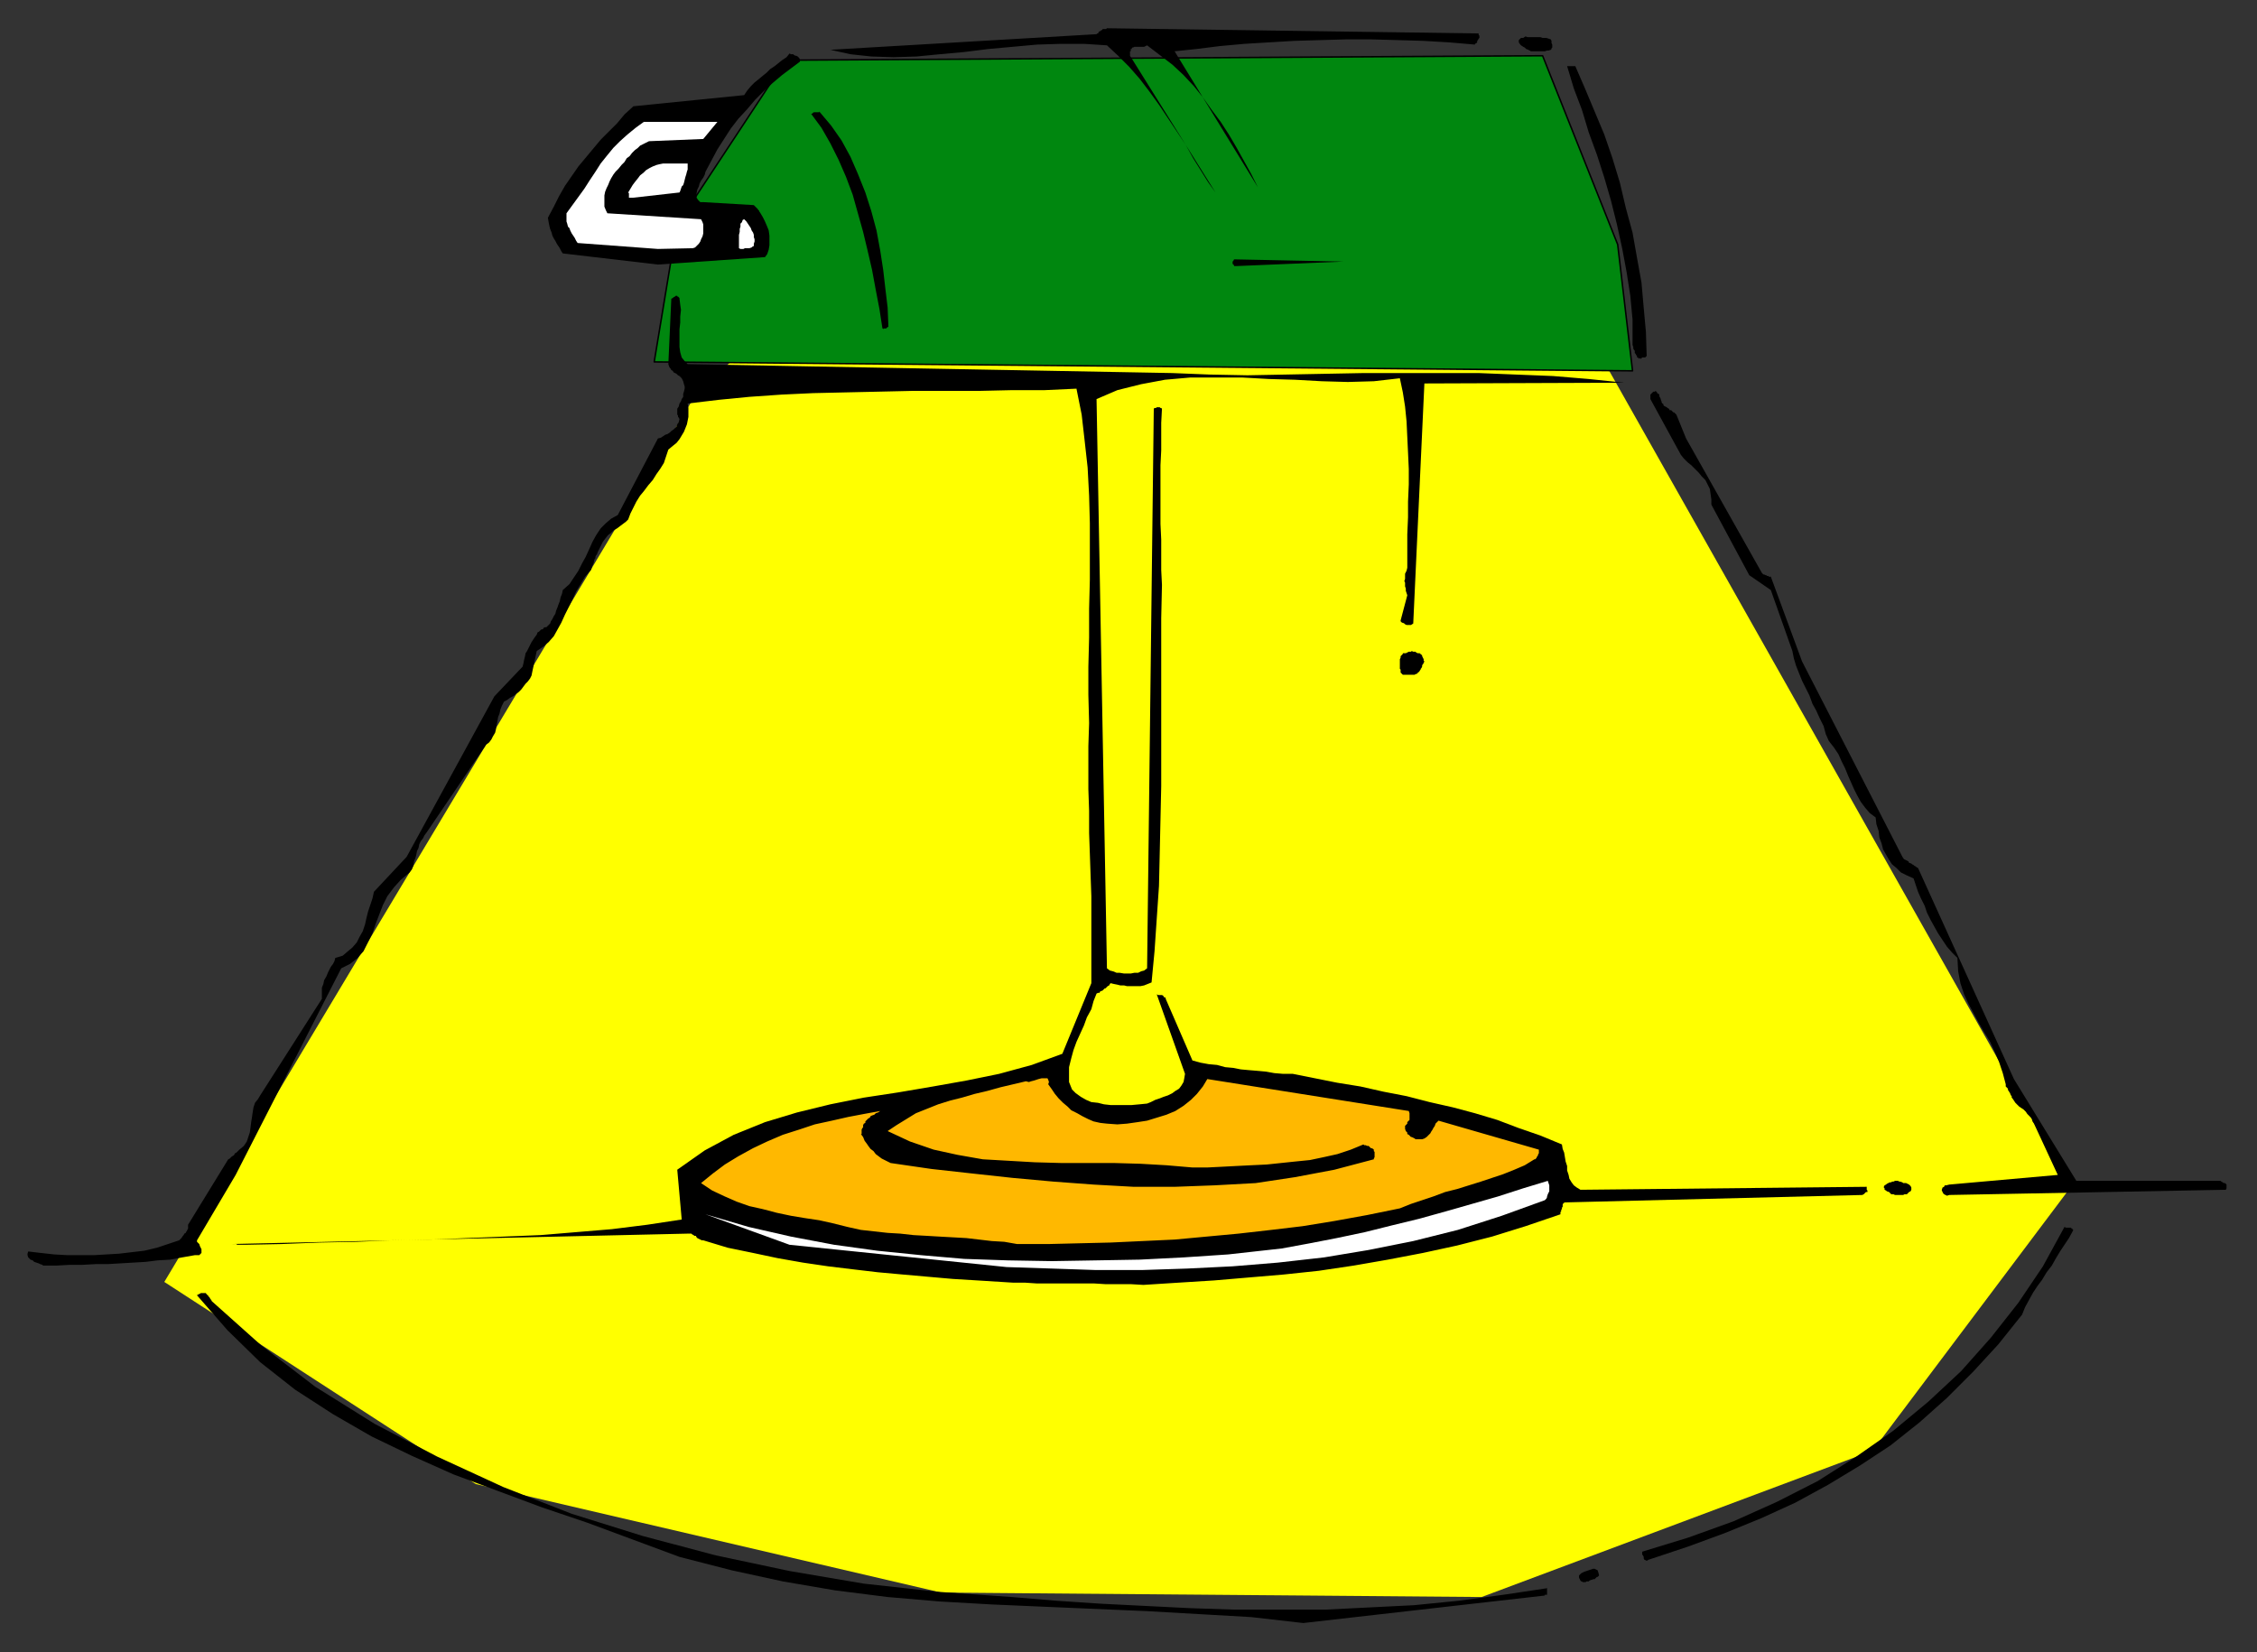
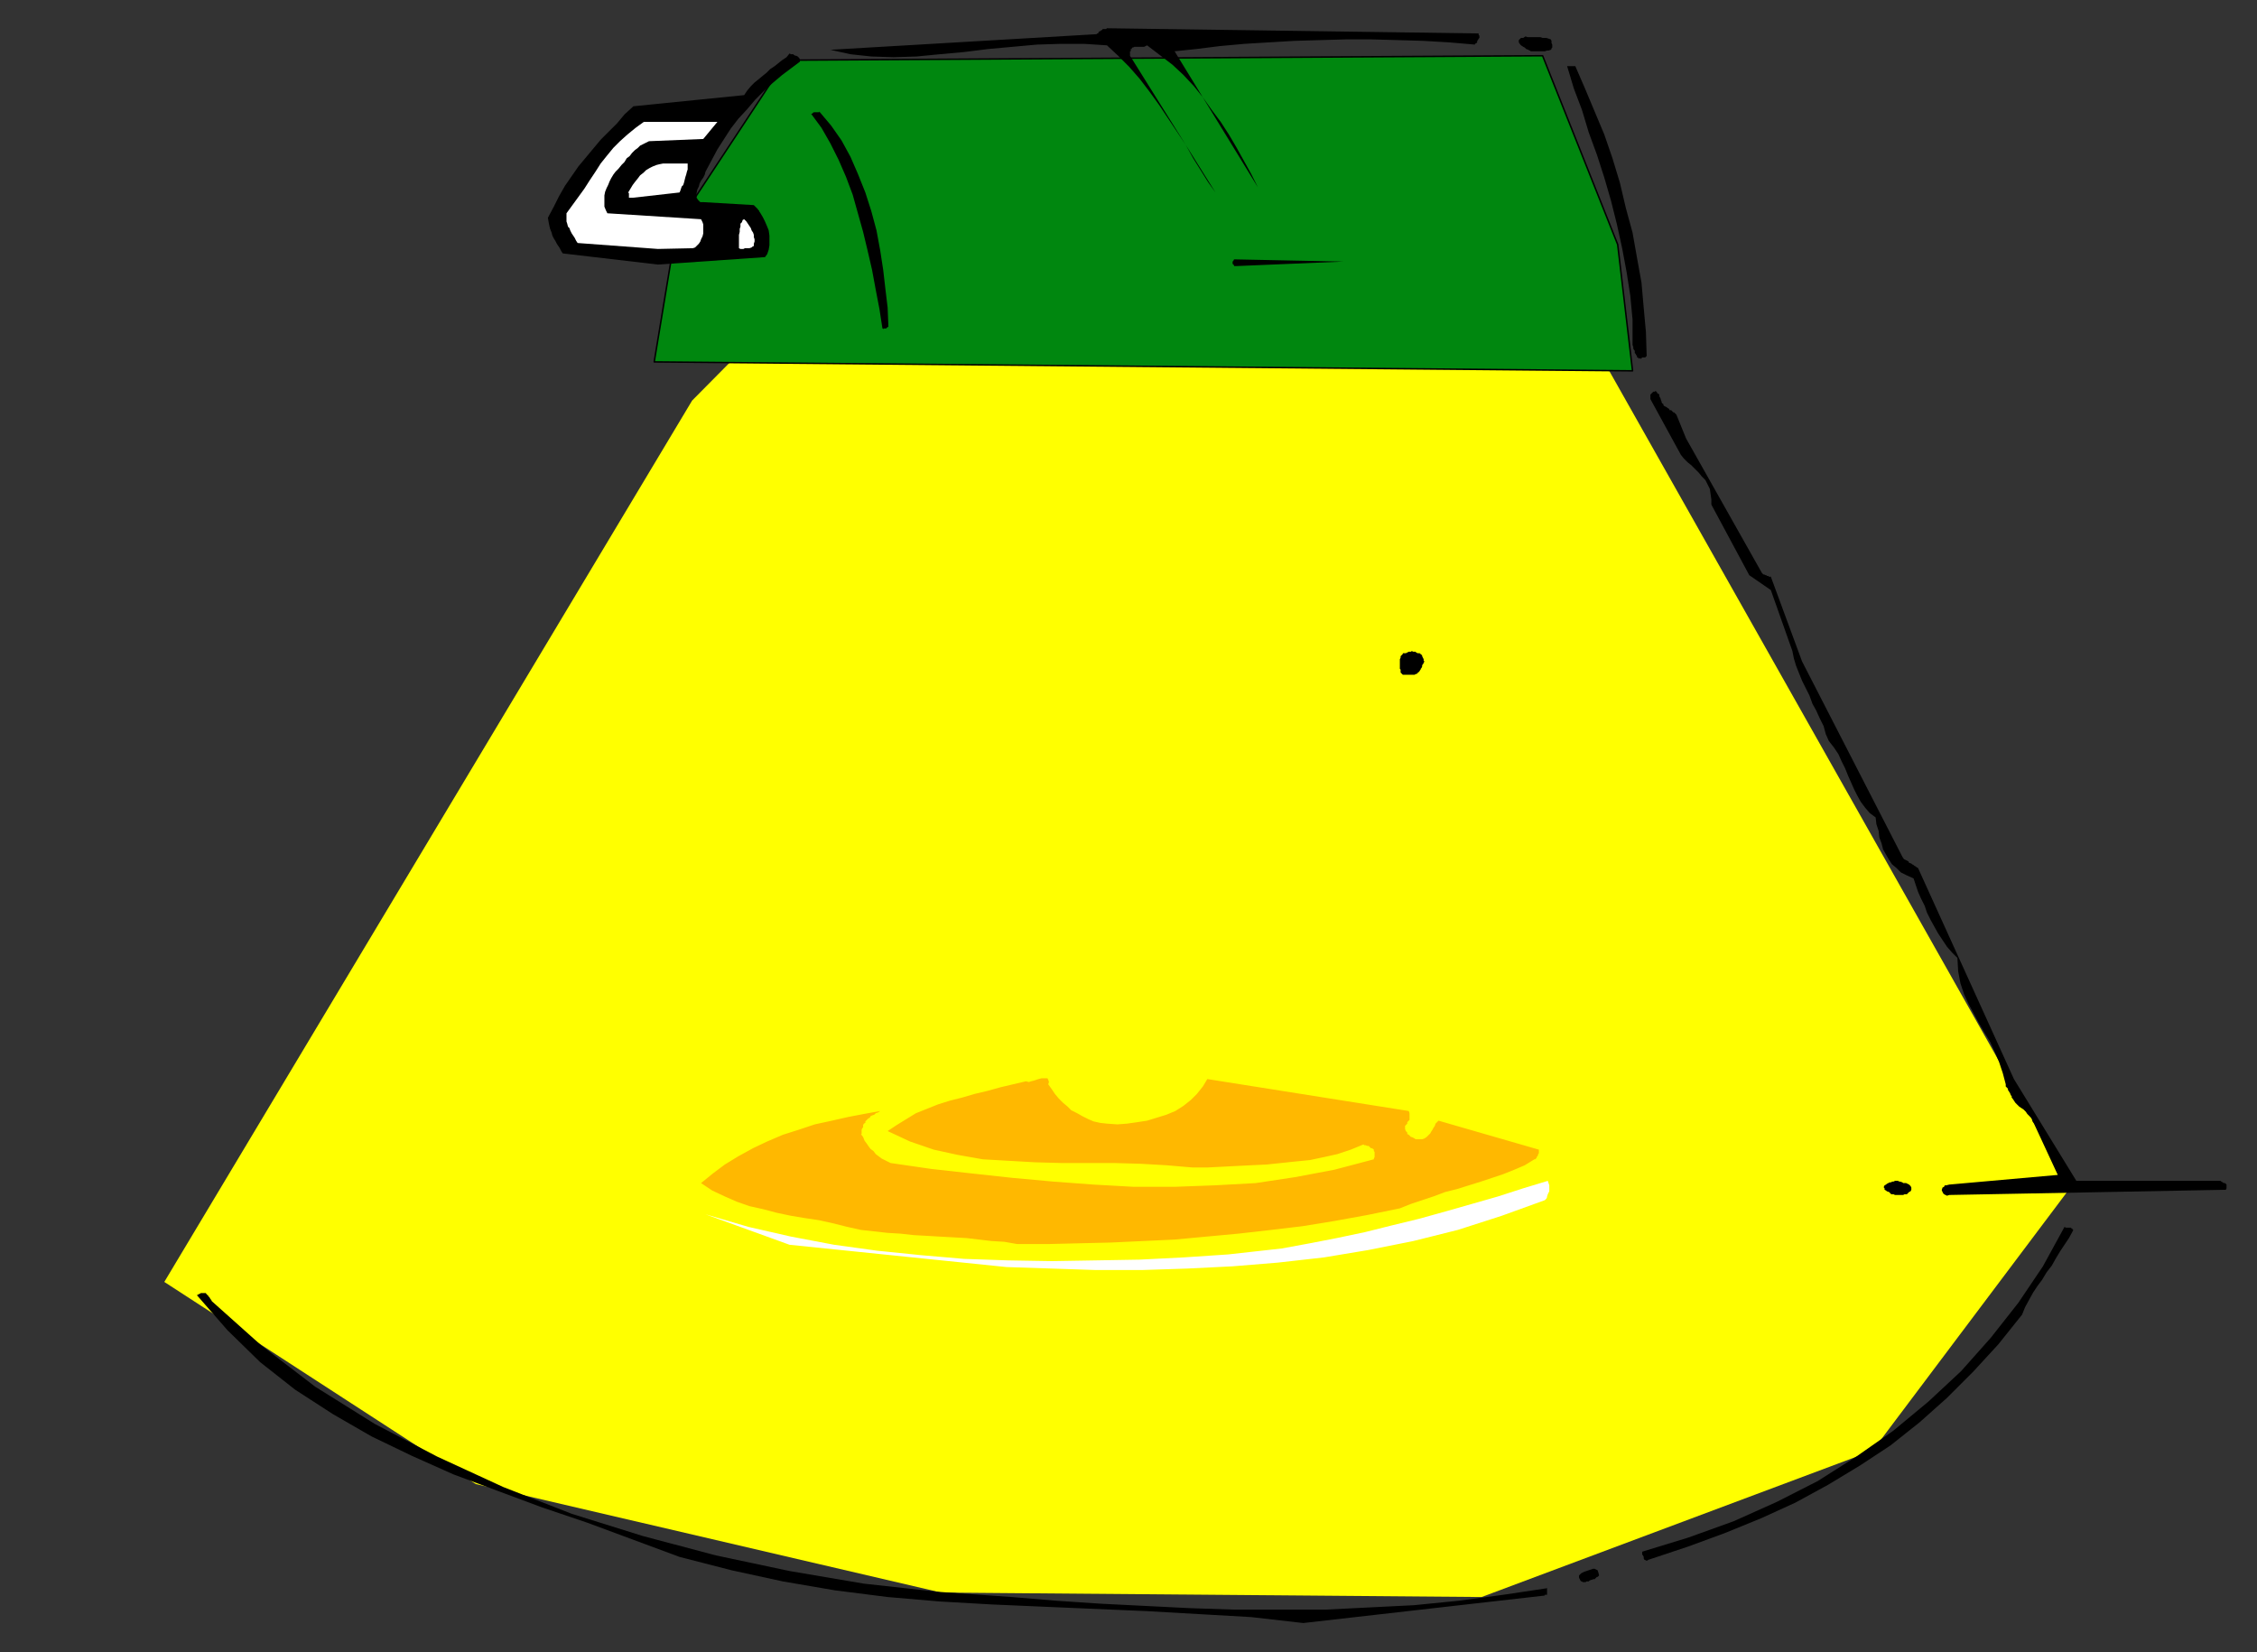
<svg xmlns="http://www.w3.org/2000/svg" xmlns:ns1="http://sodipodi.sourceforge.net/DTD/sodipodi-0.dtd" xmlns:ns2="http://www.inkscape.org/namespaces/inkscape" version="1.0" width="129.808mm" height="95.019mm" id="svg49" ns1:docname="CCM01097.WMF">
  <rect width="100%" height="100%" fill="#333333" stroke="none" />
  <ns1:namedview pagecolor="#ffffff" bordercolor="#666666" borderopacity="1" objecttolerance="10" gridtolerance="10" guidetolerance="10" ns2:pageopacity="0" ns2:pageshadow="2" ns2:window-width="640" ns2:window-height="480" id="namedview51" />
  <defs id="defs3">
    <pattern id="WMFhbasepattern" patternUnits="userSpaceOnUse" width="6" height="6" x="0" y="0" />
  </defs>
  <path style="fill:#ffff00;fill-rule:evenodd;fill-opacity:1;stroke:none;" d="  M 150.449,87.077   L 35.714,278.679   L 103.424,322.621   L 204.585,346.208   L 322.068,347.177   L 407.07,315.351   L 450.055,258.161   L 344.692,71.568   L 165.801,71.568   L 150.449,87.077   L 150.449,87.077  z " id="path5" />
  <path style="fill:#00870f;fill-rule:evenodd;fill-opacity:1;stroke:none;" d="  M 142.208,78.676   L 146.248,54.282   L 164.832,53.151   L 164.832,45.881   L 150.449,43.942   L 170.811,13.086   L 335.32,12.116   L 351.641,53.151   L 354.873,80.615   L 142.208,78.676   L 142.208,78.676  z " id="path7" />
  <path style="fill:none;stroke:#000000;stroke-width:0.323px;stroke-linecap:round;stroke-linejoin:round;stroke-miterlimit:4;stroke-dasharray:none;stroke-opacity:1;" d="  M 142.208,78.676   L 146.248,54.282   L 164.832,53.151   L 164.832,45.881   L 150.449,43.942   L 170.811,13.086   L 335.32,12.116   L 351.641,53.151   L 354.873,80.615   L 142.208,78.676   L 142.208,78.676  " id="path9" />
  <path style="fill:#000000;fill-rule:evenodd;fill-opacity:1;stroke:none;" d="  M 283.284,352.831   L 335.804,346.854   L 335.804,346.692   L 335.966,346.692   L 336.128,346.692   L 336.289,346.692   L 336.289,346.531   L 336.289,346.369   L 336.289,346.208   L 336.289,346.046   L 336.289,345.723   L 336.289,345.561   L 336.289,345.238   L 336.451,345.238   L 326.755,346.692   L 317.059,347.985   L 307.363,348.954   L 297.667,349.439   L 287.971,349.923   L 278.275,349.923   L 268.579,349.923   L 258.721,349.6   L 249.025,349.116   L 239.329,348.631   L 229.633,347.985   L 219.937,347.177   L 203.939,346.046   L 187.779,344.269   L 171.619,341.523   L 155.621,338.13   L 139.784,333.93   L 124.27,329.083   L 109.403,323.267   L 95.021,316.643   L 81.446,309.535   L 68.518,301.457   L 56.722,292.411   L 46.056,282.879   L 45.894,282.556   L 45.733,282.394   L 45.571,282.071   L 45.41,281.91   L 45.248,281.748   L 45.248,281.587   L 44.925,281.425   L 44.925,281.263   L 44.763,281.263   L 44.763,281.102   L 44.763,281.102   L 44.602,281.102   L 44.602,281.102   L 44.44,281.102   L 44.278,281.102   L 44.117,281.102   L 43.955,281.102   L 43.794,281.102   L 43.632,281.102   L 43.47,281.263   L 43.309,281.263   L 43.147,281.425   L 42.986,281.425   L 42.824,281.587   L 49.45,289.179   L 56.56,296.126   L 64.155,302.104   L 72.397,307.435   L 80.8,312.282   L 89.526,316.482   L 98.576,320.521   L 108.11,324.075   L 117.645,327.629   L 127.664,331.022   L 137.683,334.737   L 147.702,338.453   L 159.014,341.361   L 170.165,343.784   L 181.477,345.723   L 192.95,347.177   L 204.262,348.146   L 215.574,348.792   L 226.725,349.277   L 238.037,349.762   L 249.349,350.246   L 260.661,350.893   L 271.972,351.539   L 283.284,352.831   L 283.284,352.831  z " id="path11" />
  <path style="fill:#000000;fill-rule:evenodd;fill-opacity:1;stroke:none;" d="  M 344.692,343.946   L 344.854,343.784   L 345.016,343.784   L 345.339,343.784   L 345.5,343.623   L 345.824,343.461   L 345.985,343.461   L 346.308,343.3   L 346.632,343.3   L 346.793,343.138   L 347.116,342.815   L 347.278,342.815   L 347.601,342.492   L 347.44,341.846   L 347.278,341.361   L 346.955,341.199   L 346.632,341.038   L 346.308,341.038   L 345.824,341.199   L 345.339,341.361   L 344.854,341.523   L 344.369,341.684   L 344.046,341.846   L 343.723,342.007   L 343.561,342.169   L 343.4,342.33   L 343.238,342.492   L 343.238,342.815   L 343.238,342.977   L 343.4,343.3   L 343.4,343.3   L 343.561,343.623   L 343.723,343.784   L 343.884,343.784   L 344.046,343.946   L 344.369,343.946   L 344.692,343.946   L 344.692,343.946  z " id="path13" />
  <path style="fill:#000000;fill-rule:evenodd;fill-opacity:1;stroke:none;" d="  M 358.752,338.938   L 366.993,336.191   L 374.912,333.283   L 382.83,330.052   L 390.264,326.66   L 397.374,322.782   L 404.323,318.582   L 410.948,314.22   L 417.251,309.212   L 423.23,303.881   L 428.886,298.226   L 434.38,292.249   L 439.551,285.787   L 440.198,284.171   L 441.168,282.394   L 441.976,280.94   L 442.945,279.486   L 443.915,278.194   L 444.884,276.578   L 446.015,275.124   L 446.823,273.67   L 447.793,272.055   L 448.763,270.601   L 449.732,269.147   L 450.702,267.37   L 450.54,267.37   L 450.54,267.208   L 450.54,267.208   L 450.379,267.047   L 450.217,267.047   L 450.217,266.885   L 449.894,266.885   L 449.732,266.885   L 449.571,266.885   L 449.247,266.885   L 449.086,266.885   L 448.763,266.724   L 444.076,275.286   L 438.743,283.202   L 432.764,290.795   L 426.3,298.065   L 419.19,304.689   L 411.595,310.989   L 403.515,316.643   L 395.112,321.975   L 386.224,326.498   L 376.851,330.699   L 366.993,334.253   L 356.974,337.322   L 356.974,337.484   L 356.974,337.645   L 356.974,337.968   L 357.136,338.13   L 357.297,338.453   L 357.297,338.776   L 357.459,339.099   L 357.62,339.099   L 357.782,339.261   L 358.105,339.261   L 358.267,339.099   L 358.752,338.938   L 358.752,338.938  z " id="path15" />
-   <path style="fill:#000000;fill-rule:evenodd;fill-opacity:1;stroke:none;" d="  M 217.675,278.679   L 220.261,278.84   L 222.846,278.84   L 225.27,279.002   L 227.694,279.002   L 230.28,279.002   L 232.704,279.002   L 235.128,279.002   L 237.713,279.002   L 240.299,279.163   L 242.885,279.163   L 245.793,279.163   L 248.541,279.325   L 256.136,278.84   L 263.892,278.355   L 271.488,277.709   L 279.083,277.063   L 286.678,276.255   L 294.273,275.124   L 301.707,273.832   L 309.302,272.378   L 316.736,270.762   L 324.331,268.824   L 331.603,266.562   L 339.198,263.977   L 339.198,263.816   L 339.198,263.654   L 339.198,263.493   L 339.36,263.331   L 339.36,263.008   L 339.521,262.846   L 339.521,262.523   L 339.683,262.362   L 339.683,262.039   L 339.683,261.877   L 339.844,261.554   L 340.168,261.392   L 404.808,259.777   L 405.131,259.615   L 405.454,259.292   L 405.616,259.131   L 405.777,259.131   L 405.939,259.131   L 405.939,259.131   L 405.939,258.969   L 405.939,258.969   L 405.939,258.808   L 405.777,258.646   L 405.777,258.323   L 405.777,258   L 343.561,258.646   L 342.753,258.161   L 342.107,257.677   L 341.622,257.03   L 341.137,256.223   L 340.976,255.415   L 340.652,254.446   L 340.652,253.476   L 340.329,252.507   L 340.168,251.538   L 340.006,250.568   L 339.683,249.761   L 339.521,248.791   L 334.835,246.853   L 330.148,245.237   L 325.462,243.46   L 320.614,242.006   L 315.766,240.714   L 310.756,239.583   L 305.747,238.29   L 300.737,237.321   L 295.728,236.19   L 290.718,235.382   L 285.87,234.413   L 281.022,233.444   L 278.921,233.444   L 276.982,233.282   L 275.204,232.959   L 273.427,232.798   L 271.488,232.636   L 269.71,232.474   L 268.094,232.151   L 266.317,231.99   L 264.539,231.505   L 262.761,231.344   L 260.984,231.02   L 259.206,230.536   L 253.389,217.127   L 253.389,217.127   L 253.389,216.965   L 253.227,216.804   L 253.065,216.804   L 252.904,216.642   L 252.904,216.481   L 252.581,216.319   L 252.419,216.319   L 252.257,216.319   L 251.934,216.319   L 251.773,216.319   L 251.449,216.158   L 257.59,233.444   L 257.429,234.413   L 257.267,235.221   L 256.782,236.029   L 256.297,236.675   L 255.489,237.159   L 254.843,237.644   L 253.873,238.129   L 252.904,238.452   L 252.096,238.775   L 251.126,239.098   L 250.157,239.583   L 249.349,239.906   L 247.733,240.067   L 245.955,240.229   L 244.339,240.229   L 242.885,240.229   L 241.43,240.229   L 239.976,240.067   L 238.683,239.744   L 237.229,239.583   L 236.097,239.098   L 234.966,238.452   L 233.835,237.644   L 233.027,236.836   L 232.381,235.221   L 232.381,233.605   L 232.381,231.99   L 232.865,230.051   L 233.35,228.274   L 233.997,226.497   L 234.805,224.72   L 235.613,222.943   L 236.259,221.166   L 237.229,219.389   L 237.713,217.612   L 238.36,215.996   L 238.683,215.835   L 239.006,215.835   L 239.168,215.511   L 239.653,215.35   L 239.814,215.188   L 240.137,214.865   L 240.299,214.865   L 240.622,214.542   L 240.784,214.381   L 241.107,214.219   L 241.269,213.896   L 241.43,213.734   L 242.077,213.896   L 242.885,214.057   L 243.531,214.219   L 244.339,214.219   L 244.985,214.381   L 245.793,214.381   L 246.44,214.381   L 247.248,214.381   L 247.894,214.381   L 248.702,214.219   L 249.51,213.896   L 250.318,213.573   L 250.965,206.788   L 251.449,199.679   L 251.934,192.571   L 252.096,185.463   L 252.257,178.193   L 252.419,170.923   L 252.419,163.491   L 252.419,156.222   L 252.419,148.79   L 252.419,141.52   L 252.419,134.412   L 252.581,127.142   L 252.419,123.911   L 252.419,120.518   L 252.419,117.287   L 252.257,113.895   L 252.257,110.664   L 252.257,107.433   L 252.257,104.202   L 252.257,101.132   L 252.419,97.901   L 252.419,94.831   L 252.419,91.924   L 252.581,88.854   L 252.419,88.692   L 252.419,88.692   L 252.257,88.692   L 252.096,88.531   L 251.934,88.531   L 251.773,88.531   L 251.611,88.531   L 251.449,88.531   L 251.288,88.692   L 250.965,88.692   L 250.965,88.692   L 250.803,88.854   L 249.349,210.503   L 248.702,210.988   L 248.056,211.149   L 247.409,211.473   L 246.601,211.473   L 245.793,211.634   L 245.147,211.634   L 244.339,211.634   L 243.369,211.473   L 242.723,211.473   L 241.915,211.149   L 241.269,210.988   L 240.622,210.503   L 238.36,86.754   L 242.885,84.815   L 248.056,83.523   L 253.227,82.553   L 258.721,82.069   L 264.216,82.069   L 270.033,82.069   L 275.851,82.392   L 281.507,82.553   L 287.324,82.877   L 292.98,83.038   L 298.636,82.877   L 304.292,82.23   L 304.939,85.3   L 305.424,88.369   L 305.747,91.6   L 305.908,94.993   L 306.07,98.386   L 306.232,101.94   L 306.232,105.332   L 306.07,109.048   L 306.07,112.441   L 305.908,116.156   L 305.908,119.711   L 305.908,123.426   L 305.747,124.073   L 305.424,124.719   L 305.424,125.365   L 305.424,125.85   L 305.262,126.334   L 305.424,126.657   L 305.424,127.142   L 305.424,127.465   L 305.585,127.95   L 305.585,128.434   L 305.747,128.919   L 305.908,129.404   L 304.454,134.897   L 304.454,135.058   L 304.616,135.22   L 304.777,135.381   L 304.939,135.381   L 305.262,135.543   L 305.424,135.704   L 305.747,135.866   L 305.908,135.866   L 306.232,135.866   L 306.555,135.866   L 306.716,135.866   L 307.201,135.543   L 309.625,83.361   L 353.096,83.2   L 345.339,82.392   L 337.582,81.746   L 329.502,81.423   L 321.422,81.1   L 313.019,81.1   L 304.777,81.1   L 296.374,81.1   L 287.971,81.261   L 279.568,81.423   L 271.164,81.584   L 262.923,81.423   L 254.843,81.1   L 149.48,79.161   L 148.833,78.515   L 148.187,77.707   L 147.864,76.576   L 147.702,75.445   L 147.702,74.153   L 147.702,73.022   L 147.702,71.568   L 147.864,70.114   L 147.864,68.821   L 148.025,67.368   L 147.864,66.237   L 147.702,64.944   L 147.702,64.783   L 147.541,64.621   L 147.379,64.46   L 147.217,64.46   L 147.217,64.298   L 147.056,64.298   L 146.894,64.298   L 146.733,64.46   L 146.733,64.46   L 146.409,64.621   L 146.248,64.783   L 145.925,64.944   L 145.278,79.161   L 145.44,79.646   L 145.601,79.969   L 145.763,80.13   L 145.925,80.453   L 146.248,80.615   L 146.409,80.938   L 146.733,81.1   L 147.056,81.261   L 147.379,81.584   L 147.702,81.746   L 148.025,82.069   L 148.187,82.23   L 148.51,82.877   L 148.672,83.523   L 148.833,84.007   L 148.833,84.492   L 148.672,85.138   L 148.51,85.623   L 148.51,86.269   L 148.187,86.754   L 148.025,87.239   L 147.702,87.723   L 147.541,88.369   L 147.217,88.854   L 147.217,89.016   L 147.217,89.177   L 147.217,89.339   L 147.217,89.5   L 147.217,89.662   L 147.217,89.823   L 147.217,90.146   L 147.379,90.308   L 147.379,90.631   L 147.541,90.793   L 147.702,91.116   L 147.702,91.116   L 147.541,91.762   L 147.217,92.247   L 147.056,92.731   L 146.733,93.054   L 146.409,93.378   L 145.925,93.701   L 145.601,94.024   L 145.117,94.347   L 144.632,94.508   L 144.147,94.831   L 143.662,95.155   L 143.016,95.316   L 134.289,111.956   L 132.835,112.764   L 131.704,113.733   L 130.573,114.864   L 129.603,116.318   L 128.795,117.772   L 128.149,119.226   L 127.341,121.003   L 126.533,122.457   L 125.725,124.073   L 124.755,125.527   L 123.785,126.98   L 122.331,128.273   L 122.169,129.081   L 121.846,129.888   L 121.685,130.696   L 121.361,131.504   L 121.2,131.989   L 120.877,132.796   L 120.715,133.443   L 120.392,133.927   L 120.069,134.573   L 119.745,135.058   L 119.584,135.543   L 119.099,136.027   L 118.937,136.189   L 118.776,136.351   L 118.614,136.351   L 118.453,136.351   L 118.129,136.512   L 118.129,136.674   L 117.806,136.835   L 117.645,136.835   L 117.483,136.997   L 117.321,137.158   L 117.16,137.32   L 116.837,137.481   L 116.675,137.966   L 116.19,138.612   L 115.867,139.097   L 115.544,139.582   L 115.221,140.228   L 114.897,140.874   L 114.574,141.52   L 114.251,142.005   L 114.089,142.813   L 113.928,143.459   L 113.766,144.267   L 113.605,144.913   L 107.464,151.375   L 88.395,186.27   L 81.285,193.863   L 80.962,195.317   L 80.477,196.771   L 79.992,198.225   L 79.669,199.518   L 79.346,200.972   L 78.861,202.426   L 78.214,203.557   L 77.568,204.849   L 76.598,205.98   L 75.629,206.788   L 74.498,207.757   L 72.882,208.242   L 72.72,208.888   L 72.397,209.534   L 71.912,210.18   L 71.589,210.826   L 71.266,211.473   L 70.942,212.28   L 70.458,213.088   L 70.296,213.896   L 69.973,214.704   L 69.973,215.511   L 69.973,216.319   L 69.973,217.127   L 56.56,238.129   L 56.075,238.937   L 55.429,239.744   L 55.106,240.714   L 54.944,241.683   L 54.782,242.814   L 54.621,243.783   L 54.459,245.076   L 54.298,246.206   L 53.974,247.176   L 53.651,248.145   L 53.005,249.114   L 52.035,249.922   L 51.874,250.084   L 51.874,250.084   L 51.712,250.245   L 51.389,250.568   L 51.389,250.568   L 51.066,250.73   L 50.904,251.053   L 50.742,251.215   L 50.419,251.376   L 50.258,251.538   L 49.934,251.861   L 49.611,252.022   L 40.885,266.239   L 40.885,266.724   L 40.885,267.047   L 40.723,267.37   L 40.562,267.693   L 40.4,267.855   L 40.4,268.016   L 40.077,268.178   L 39.915,268.501   L 39.754,268.662   L 39.43,269.147   L 39.269,269.308   L 38.946,269.632   L 36.522,270.439   L 34.098,271.247   L 31.35,271.893   L 28.603,272.216   L 25.856,272.54   L 23.109,272.701   L 20.362,272.863   L 17.453,272.863   L 14.706,272.863   L 11.797,272.701   L 8.888,272.378   L 6.141,272.055   L 5.979,272.54   L 5.979,272.863   L 6.141,273.347   L 6.302,273.509   L 6.626,273.832   L 7.11,273.994   L 7.434,274.317   L 7.918,274.478   L 8.403,274.64   L 8.726,274.801   L 9.211,274.963   L 9.373,275.124   L 12.282,275.124   L 15.19,274.963   L 17.938,274.963   L 20.846,274.801   L 23.432,274.801   L 26.179,274.64   L 28.926,274.478   L 31.674,274.317   L 34.259,273.994   L 37.006,273.832   L 39.592,273.347   L 42.339,272.863   L 42.824,272.863   L 43.309,272.863   L 43.632,272.54   L 43.794,272.378   L 43.794,271.893   L 43.794,271.57   L 43.632,271.247   L 43.47,270.924   L 43.309,270.439   L 43.147,270.278   L 42.824,269.955   L 42.824,269.632   L 51.227,255.415   L 74.174,210.503   L 76.114,209.534   L 77.73,208.242   L 79.022,206.788   L 79.992,204.849   L 80.962,202.91   L 81.608,200.972   L 82.416,198.871   L 83.224,196.771   L 84.194,194.833   L 85.648,192.894   L 87.102,191.279   L 89.041,189.663   L 89.526,189.017   L 89.849,188.209   L 90.011,187.24   L 90.334,186.432   L 90.496,185.786   L 90.657,184.978   L 90.981,184.332   L 91.142,183.524   L 91.465,182.878   L 91.95,182.232   L 92.273,181.585   L 92.758,180.939   L 105.686,161.876   L 106.333,161.391   L 106.817,160.745   L 107.141,160.099   L 107.625,159.291   L 107.787,158.645   L 107.949,157.676   L 108.11,156.868   L 108.272,155.898   L 108.595,155.091   L 108.757,154.283   L 109.08,153.475   L 109.565,152.506   L 110.211,152.183   L 110.857,151.698   L 111.504,151.375   L 112.15,150.89   L 112.797,150.406   L 113.281,149.921   L 113.766,149.275   L 114.251,148.629   L 114.736,148.144   L 115.221,147.498   L 115.544,146.851   L 115.705,146.044   L 116.675,141.52   L 118.129,140.551   L 119.261,139.582   L 120.392,138.289   L 121.2,136.835   L 122.008,135.381   L 122.816,133.604   L 123.624,131.989   L 124.432,130.373   L 125.24,128.596   L 126.209,126.98   L 127.179,125.365   L 128.472,123.911   L 128.633,123.426   L 128.795,122.942   L 128.957,122.619   L 129.118,122.134   L 129.118,121.972   L 129.28,121.488   L 129.441,121.326   L 129.441,121.003   L 129.603,120.68   L 129.765,120.518   L 129.926,120.034   L 130.088,119.711   L 130.411,119.064   L 130.734,118.418   L 131.057,117.772   L 131.542,117.126   L 132.189,116.318   L 132.835,115.833   L 133.32,115.349   L 134.128,114.864   L 134.774,114.379   L 135.421,113.895   L 136.067,113.41   L 136.552,112.925   L 137.037,111.633   L 137.683,110.341   L 138.329,109.048   L 139.137,107.756   L 139.945,106.786   L 140.915,105.494   L 141.885,104.363   L 142.693,103.071   L 143.501,101.94   L 144.309,100.647   L 144.793,99.193   L 145.278,97.739   L 146.248,96.932   L 147.056,96.285   L 147.702,95.478   L 148.187,94.67   L 148.672,93.862   L 148.995,93.054   L 149.318,92.247   L 149.48,91.439   L 149.641,90.631   L 149.641,89.662   L 149.641,88.692   L 149.48,87.723   L 156.267,86.915   L 162.893,86.269   L 169.841,85.785   L 176.79,85.461   L 183.901,85.3   L 191.173,85.138   L 198.283,84.977   L 205.555,84.977   L 212.827,84.977   L 219.937,84.815   L 227.048,84.815   L 233.997,84.492   L 235.128,90.146   L 235.774,95.801   L 236.421,101.617   L 236.744,107.756   L 236.905,113.733   L 236.905,119.872   L 236.905,126.011   L 236.744,132.312   L 236.744,138.612   L 236.582,144.913   L 236.582,151.052   L 236.744,157.191   L 236.582,162.199   L 236.582,166.884   L 236.582,171.569   L 236.744,176.254   L 236.744,181.101   L 236.905,185.624   L 237.067,190.309   L 237.229,194.833   L 237.229,199.518   L 237.229,204.364   L 237.229,209.049   L 237.229,213.734   L 230.926,229.082   L 224.301,231.505   L 217.19,233.444   L 210.08,234.898   L 202.808,236.19   L 195.213,237.483   L 187.779,238.613   L 180.507,240.067   L 173.235,241.845   L 166.286,243.945   L 159.499,246.691   L 153.197,250.084   L 147.217,254.284   L 148.187,265.108   L 140.753,266.239   L 132.997,267.208   L 125.24,267.855   L 117.483,268.501   L 109.565,268.824   L 101.485,269.147   L 93.405,269.47   L 85.325,269.632   L 77.406,269.955   L 69.326,270.116   L 61.246,270.439   L 53.328,270.601   L 53.005,270.601   L 52.682,270.601   L 52.358,270.601   L 51.874,270.601   L 51.55,270.601   L 51.389,270.439   L 51.066,270.439   L 50.904,270.439   L 50.581,270.439   L 50.419,270.439   L 50.419,270.439   L 50.258,270.439   L 149.48,268.178   L 149.965,268.178   L 150.288,268.178   L 150.449,268.339   L 150.773,268.501   L 150.934,268.662   L 151.257,268.662   L 151.419,268.985   L 151.581,269.147   L 151.904,269.308   L 152.227,269.47   L 152.55,269.632   L 152.873,269.632   L 158.206,271.247   L 163.701,272.378   L 169.033,273.509   L 174.528,274.478   L 180.022,275.286   L 185.355,275.932   L 190.849,276.578   L 196.182,277.063   L 201.677,277.548   L 207.171,278.032   L 212.504,278.355   L 217.675,278.679   L 217.675,278.679  z " id="path17" />
  <path style="fill:#ffffff;fill-rule:evenodd;fill-opacity:1;stroke:none;" d="  M 218.806,275.448   L 228.664,275.771   L 238.198,276.094   L 248.217,276.094   L 258.075,275.771   L 267.933,275.286   L 277.79,274.478   L 287.809,273.347   L 297.505,271.732   L 307.201,269.793   L 316.897,267.37   L 326.432,264.3   L 335.804,260.908   L 335.966,260.746   L 336.128,260.585   L 336.289,260.262   L 336.289,260.1   L 336.451,259.615   L 336.612,259.292   L 336.774,258.969   L 336.774,258.484   L 336.774,258.161   L 336.774,257.677   L 336.612,257.192   L 336.451,256.707   L 331.118,258.323   L 325.624,260.1   L 319.968,261.716   L 314.312,263.331   L 308.494,264.947   L 302.515,266.401   L 296.697,267.855   L 290.556,269.147   L 284.739,270.278   L 278.598,271.409   L 272.78,272.055   L 266.963,272.701   L 257.267,273.347   L 247.733,273.832   L 238.198,273.994   L 228.664,274.155   L 219.129,273.994   L 209.595,273.67   L 200.222,272.863   L 190.688,271.893   L 181.315,270.601   L 171.942,268.824   L 162.731,266.724   L 153.358,263.977   L 171.619,270.601   L 218.806,275.448   L 218.806,275.448  z " id="path19" />
  <path style="fill:#ffb800;fill-rule:evenodd;fill-opacity:1;stroke:none;" d="  M 221.069,270.439   L 228.017,270.439   L 234.643,270.278   L 241.43,270.116   L 248.379,269.793   L 255.328,269.47   L 262.276,268.824   L 269.225,268.178   L 276.336,267.37   L 283.123,266.562   L 290.072,265.431   L 297.182,264.139   L 304.292,262.685   L 306.716,261.716   L 309.14,260.908   L 311.564,260.1   L 314.15,259.131   L 316.736,258.484   L 319.321,257.677   L 321.907,256.869   L 324.331,256.061   L 326.755,255.253   L 329.179,254.284   L 331.441,253.315   L 333.542,252.022   L 333.542,252.022   L 333.704,252.022   L 333.865,251.861   L 334.027,251.699   L 334.027,251.538   L 334.188,251.376   L 334.35,251.053   L 334.35,250.891   L 334.512,250.73   L 334.512,250.568   L 334.512,250.245   L 334.512,249.922   L 312.696,243.622   L 312.372,243.945   L 312.049,244.268   L 311.888,244.752   L 311.564,245.237   L 311.403,245.56   L 311.08,246.045   L 310.918,246.368   L 310.595,246.691   L 310.11,247.176   L 309.625,247.499   L 309.14,247.66   L 308.494,247.66   L 308.171,247.66   L 307.686,247.66   L 307.524,247.499   L 307.201,247.337   L 306.878,247.176   L 306.716,247.176   L 306.393,246.853   L 306.232,246.691   L 305.908,246.53   L 305.908,246.206   L 305.585,245.883   L 305.424,245.399   L 305.424,245.237   L 305.424,244.752   L 305.585,244.591   L 305.908,244.268   L 305.908,243.945   L 306.07,243.783   L 306.393,243.46   L 306.393,243.137   L 306.393,242.814   L 306.393,242.491   L 306.393,242.006   L 306.232,241.521   L 262.438,234.575   L 261.469,236.19   L 260.176,237.806   L 258.883,239.098   L 257.267,240.391   L 255.489,241.521   L 253.55,242.329   L 251.449,242.975   L 249.349,243.622   L 247.248,243.945   L 244.985,244.268   L 242.885,244.429   L 240.622,244.268   L 239.168,244.106   L 237.713,243.783   L 236.582,243.298   L 235.289,242.652   L 234.158,242.006   L 232.865,241.36   L 232.057,240.552   L 231.088,239.744   L 230.118,238.775   L 229.31,237.806   L 228.664,236.836   L 227.856,235.706   L 228.017,235.221   L 227.856,234.736   L 227.694,234.413   L 227.209,234.413   L 226.886,234.413   L 226.401,234.413   L 225.755,234.575   L 225.27,234.736   L 224.785,234.898   L 224.139,235.059   L 223.654,235.221   L 223.008,235.059   L 220.261,235.706   L 217.513,236.352   L 214.605,237.159   L 211.857,237.806   L 209.11,238.613   L 206.525,239.26   L 203.939,240.067   L 201.515,241.037   L 199.091,242.006   L 196.99,243.298   L 194.889,244.591   L 192.95,245.883   L 197.798,248.145   L 202.969,249.922   L 208.141,251.053   L 213.635,252.022   L 219.291,252.345   L 224.947,252.669   L 230.765,252.83   L 236.421,252.83   L 242.238,252.83   L 247.894,252.992   L 253.55,253.315   L 259.206,253.799   L 262.438,253.799   L 265.67,253.638   L 268.74,253.476   L 271.972,253.315   L 275.366,253.153   L 278.436,252.83   L 281.507,252.507   L 284.739,252.184   L 287.809,251.538   L 290.718,250.891   L 293.627,249.922   L 296.374,248.791   L 296.536,248.953   L 296.859,248.953   L 296.859,248.953   L 297.182,249.114   L 297.182,249.114   L 297.505,249.114   L 297.667,249.276   L 297.828,249.438   L 297.99,249.599   L 298.152,249.599   L 298.475,249.761   L 298.636,249.922   L 298.636,250.084   L 298.636,250.245   L 298.798,250.407   L 298.798,250.568   L 298.798,250.73   L 298.798,251.053   L 298.798,251.215   L 298.798,251.376   L 298.798,251.538   L 298.636,251.861   L 298.636,252.022   L 298.636,252.022   L 290.072,254.284   L 281.507,255.9   L 272.942,257.192   L 264.054,257.677   L 255.328,258   L 246.44,258   L 237.713,257.515   L 228.987,256.869   L 220.099,256.061   L 211.211,255.092   L 202.485,254.123   L 193.597,252.83   L 192.95,252.507   L 192.304,252.184   L 191.657,251.861   L 191.011,251.376   L 190.365,250.891   L 189.88,250.245   L 189.233,249.761   L 188.749,249.114   L 188.425,248.63   L 187.941,247.984   L 187.617,247.176   L 187.133,246.53   L 187.294,246.53   L 187.294,246.368   L 187.294,246.206   L 187.294,246.206   L 187.294,245.883   L 187.294,245.722   L 187.294,245.56   L 187.456,245.237   L 187.617,245.076   L 187.617,244.752   L 187.617,244.591   L 187.779,244.268   L 188.102,244.106   L 188.102,243.783   L 188.264,243.622   L 188.587,243.298   L 188.749,243.137   L 189.072,242.975   L 189.233,242.652   L 189.557,242.491   L 190.041,242.329   L 190.365,242.006   L 190.849,241.845   L 191.334,241.521   L 187.779,242.168   L 184.385,242.814   L 180.83,243.622   L 177.113,244.429   L 173.72,245.56   L 170.165,246.691   L 166.771,248.145   L 163.701,249.599   L 160.469,251.376   L 157.56,253.153   L 154.974,255.092   L 152.389,257.192   L 154.813,258.808   L 157.56,260.1   L 160.145,261.231   L 162.893,262.2   L 165.801,262.846   L 168.872,263.654   L 171.942,264.3   L 174.851,264.785   L 178.083,265.27   L 180.992,265.916   L 184.224,266.724   L 187.133,267.37   L 190.041,267.693   L 192.95,268.016   L 195.697,268.178   L 198.606,268.501   L 201.515,268.662   L 204.262,268.824   L 207.171,268.985   L 210.08,269.147   L 212.827,269.47   L 215.574,269.793   L 218.321,269.955   L 221.069,270.439   L 221.069,270.439  z " id="path21" />
  <path style="fill:#000000;fill-rule:evenodd;fill-opacity:1;stroke:none;" d="  M 412.564,259.777   L 412.726,259.777   L 413.049,259.777   L 413.211,259.777   L 413.534,259.777   L 413.696,259.777   L 414.019,259.615   L 414.18,259.615   L 414.504,259.615   L 414.827,259.292   L 414.988,259.131   L 415.312,258.969   L 415.473,258.646   L 415.473,258.161   L 415.312,257.838   L 415.15,257.677   L 414.988,257.515   L 414.665,257.354   L 414.342,257.192   L 414.019,257.192   L 413.696,257.192   L 413.534,257.03   L 413.049,256.869   L 412.888,256.869   L 412.564,256.707   L 412.403,256.707   L 412.08,256.707   L 411.918,256.707   L 411.595,256.869   L 411.272,256.869   L 411.11,257.03   L 410.787,257.03   L 410.464,257.192   L 410.14,257.354   L 409.979,257.515   L 409.656,257.677   L 409.494,258   L 409.494,258.161   L 409.656,258.323   L 409.656,258.646   L 409.979,258.808   L 410.14,258.969   L 410.625,259.131   L 410.787,259.292   L 411.11,259.615   L 411.595,259.615   L 411.918,259.777   L 412.241,259.777   L 412.564,259.777   L 412.564,259.777  z " id="path23" />
  <path style="fill:#000000;fill-rule:evenodd;fill-opacity:1;stroke:none;" d="  M 423.715,259.777   L 483.83,258.646   L 483.991,258.323   L 483.991,258.161   L 483.991,258   L 483.991,257.677   L 483.991,257.677   L 483.991,257.515   L 483.83,257.354   L 483.668,257.192   L 483.345,257.192   L 483.183,257.03   L 482.86,256.869   L 482.699,256.707   L 451.348,256.707   L 437.774,234.575   L 416.928,188.694   L 416.604,188.532   L 416.443,188.371   L 416.12,188.209   L 415.958,188.047   L 415.635,187.886   L 415.473,187.724   L 414.988,187.563   L 414.827,187.24   L 414.504,187.078   L 414.18,186.917   L 413.857,186.755   L 413.534,186.27   L 391.718,143.782   L 384.931,125.365   L 384.931,125.365   L 384.769,125.365   L 384.608,125.365   L 384.446,125.365   L 384.446,125.203   L 384.123,125.203   L 383.961,125.042   L 383.8,125.042   L 383.476,124.88   L 383.315,124.88   L 383.153,124.719   L 382.992,124.557   L 366.508,95.316   L 364.408,90.146   L 364.246,89.985   L 363.923,89.662   L 363.761,89.662   L 363.438,89.339   L 363.276,89.177   L 362.953,89.177   L 362.792,88.854   L 362.468,88.692   L 362.307,88.531   L 361.984,88.369   L 361.66,88.208   L 361.499,87.723   L 361.337,87.723   L 361.176,87.4   L 361.176,87.239   L 361.014,86.915   L 361.014,86.754   L 360.852,86.431   L 360.691,86.108   L 360.691,85.785   L 360.529,85.623   L 360.206,85.461   L 360.206,85.3   L 359.883,84.977   L 359.721,85.138   L 359.56,85.138   L 359.398,85.138   L 359.236,85.3   L 359.236,85.3   L 359.075,85.461   L 358.913,85.623   L 358.752,85.785   L 358.752,86.108   L 358.752,86.269   L 358.752,86.431   L 358.752,86.754   L 365.377,98.87   L 366.024,99.678   L 366.832,100.486   L 367.64,101.132   L 368.448,101.94   L 369.256,102.748   L 369.902,103.555   L 370.71,104.363   L 371.195,105.332   L 371.68,106.302   L 371.841,107.433   L 372.003,108.563   L 372.003,109.694   L 380.244,125.042   L 384.931,128.273   L 389.617,141.52   L 389.94,143.136   L 390.425,144.751   L 391.072,146.367   L 391.718,147.982   L 392.526,149.598   L 393.334,151.213   L 393.98,152.99   L 394.788,154.444   L 395.596,156.222   L 396.404,157.837   L 396.889,159.614   L 397.536,161.068   L 398.667,162.522   L 399.636,163.976   L 400.283,165.43   L 401.091,167.046   L 401.737,168.661   L 402.384,170.115   L 403.03,171.569   L 403.676,172.861   L 404.484,174.315   L 405.454,175.608   L 406.424,176.739   L 407.716,177.708   L 407.878,179.162   L 408.363,180.616   L 408.524,182.07   L 409.009,183.362   L 409.332,184.655   L 409.979,185.786   L 410.625,186.917   L 411.272,187.886   L 412.241,188.694   L 413.211,189.663   L 414.504,190.309   L 415.958,190.955   L 416.443,192.409   L 416.928,193.863   L 417.574,195.317   L 418.382,196.933   L 418.867,198.387   L 419.675,200.002   L 420.483,201.456   L 421.291,202.91   L 422.26,204.364   L 423.23,205.818   L 424.361,207.111   L 425.492,208.242   L 425.654,211.149   L 426.139,213.734   L 426.947,216.158   L 427.916,218.258   L 429.048,220.358   L 430.179,222.458   L 431.31,224.397   L 432.603,226.497   L 433.572,228.597   L 434.542,230.859   L 435.35,233.282   L 435.996,235.706   L 435.996,236.19   L 436.32,236.513   L 436.481,236.675   L 436.481,236.998   L 436.643,237.159   L 436.804,237.483   L 436.966,237.644   L 436.966,237.806   L 437.128,238.129   L 437.289,238.29   L 437.289,238.613   L 437.451,238.775   L 437.774,239.26   L 438.097,239.744   L 438.42,240.067   L 438.905,240.552   L 439.39,240.875   L 439.875,241.198   L 440.36,241.683   L 440.683,242.168   L 441.168,242.652   L 441.652,243.137   L 441.814,243.783   L 442.137,244.268   L 447.308,255.415   L 423.715,257.515   L 423.068,257.677   L 422.745,257.677   L 422.584,258   L 422.26,258.161   L 422.099,258.646   L 422.099,258.808   L 422.26,259.131   L 422.422,259.454   L 422.584,259.615   L 422.907,259.777   L 423.23,259.938   L 423.715,259.777   L 423.715,259.777  z " id="path25" />
  <path style="fill:#000000;fill-rule:evenodd;fill-opacity:1;stroke:none;" d="  M 306.232,146.69   L 306.393,146.69   L 306.555,146.69   L 306.716,146.69   L 307.04,146.69   L 307.201,146.69   L 307.363,146.69   L 307.524,146.69   L 307.686,146.528   L 307.848,146.528   L 308.171,146.367   L 308.171,146.205   L 308.494,146.044   L 308.494,145.882   L 308.656,145.882   L 308.656,145.721   L 308.817,145.559   L 308.817,145.398   L 308.979,145.236   L 309.14,144.913   L 309.14,144.913   L 309.14,144.59   L 309.302,144.428   L 309.464,144.105   L 309.625,143.782   L 309.464,143.62   L 309.464,143.459   L 309.464,143.297   L 309.302,142.974   L 309.302,142.974   L 309.14,142.651   L 309.14,142.49   L 308.979,142.328   L 308.817,142.166   L 308.656,142.166   L 308.656,142.005   L 308.494,142.005   L 308.171,142.005   L 307.848,141.843   L 307.686,141.682   L 307.363,141.682   L 307.201,141.682   L 306.878,141.52   L 306.716,141.682   L 306.393,141.682   L 306.232,141.682   L 305.908,141.843   L 305.585,142.005   L 305.424,142.005   L 305.262,142.005   L 305.1,142.005   L 304.939,142.005   L 304.939,142.166   L 304.777,142.328   L 304.616,142.49   L 304.454,142.651   L 304.454,142.813   L 304.454,142.974   L 304.292,143.297   L 304.292,143.459   L 304.292,143.782   L 304.292,143.944   L 304.292,144.105   L 304.292,144.428   L 304.292,144.59   L 304.292,144.913   L 304.292,145.074   L 304.292,145.398   L 304.454,145.559   L 304.454,145.882   L 304.454,146.205   L 304.616,146.367   L 304.939,146.69   L 304.939,146.69   L 304.939,146.69   L 305.1,146.69   L 305.262,146.69   L 305.424,146.69   L 305.424,146.69   L 305.424,146.69   L 305.585,146.69   L 305.747,146.69   L 305.908,146.69   L 305.908,146.69   L 306.232,146.69   L 306.232,146.69  z " id="path27" />
  <path style="fill:#000000;fill-rule:evenodd;fill-opacity:1;stroke:none;" d="  M 356.812,77.868   L 356.812,77.868   L 356.812,77.868   L 356.812,77.868   L 356.974,77.707   L 357.136,77.707   L 357.297,77.707   L 357.459,77.707   L 357.62,77.707   L 357.782,77.545   L 357.782,77.545   L 357.782,77.545   L 357.944,77.384   L 357.782,72.214   L 357.297,66.883   L 356.812,61.39   L 355.843,56.059   L 354.873,50.566   L 353.419,45.235   L 352.126,39.742   L 350.51,34.411   L 348.732,29.241   L 346.632,24.233   L 344.531,19.225   L 342.43,14.378   L 342.268,14.378   L 342.107,14.378   L 342.107,14.378   L 341.945,14.378   L 341.622,14.378   L 341.622,14.378   L 341.46,14.378   L 341.137,14.378   L 341.137,14.378   L 340.814,14.378   L 340.652,14.378   L 340.652,14.378   L 342.107,19.225   L 343.884,23.91   L 345.339,28.756   L 347.116,33.603   L 348.732,38.611   L 350.187,43.619   L 351.48,48.789   L 352.611,53.959   L 353.58,59.128   L 354.388,64.298   L 354.873,69.468   L 354.873,74.476   L 354.873,74.96   L 355.035,75.445   L 355.035,75.768   L 355.196,76.091   L 355.358,76.253   L 355.358,76.738   L 355.52,76.899   L 355.681,77.222   L 355.843,77.384   L 355.843,77.707   L 356.004,77.707   L 356.166,77.868   L 356.166,77.868   L 356.166,78.03   L 356.166,77.868   L 356.328,78.03   L 356.328,77.868   L 356.328,77.868   L 356.489,77.868   L 356.489,77.868   L 356.651,78.03   L 356.651,77.868   L 356.651,78.03   L 356.812,77.868   L 356.812,77.868  z " id="path29" />
  <path style="fill:#000000;fill-rule:evenodd;fill-opacity:1;stroke:none;" d="  M 192.465,71.406   L 192.627,71.406   L 192.627,71.406   L 192.627,71.406   L 192.789,71.245   L 192.789,71.245   L 192.95,71.083   L 192.95,71.083   L 192.95,71.083   L 193.112,71.083   L 193.112,71.083   L 193.112,71.083   L 193.112,70.922   L 192.95,66.883   L 192.465,62.844   L 191.981,58.644   L 191.334,54.443   L 190.526,50.081   L 189.395,45.881   L 188.102,41.842   L 186.486,37.803   L 184.87,34.088   L 182.931,30.533   L 180.669,27.302   L 178.083,24.233   L 178.083,24.394   L 178.083,24.394   L 177.921,24.394   L 177.76,24.394   L 177.598,24.394   L 177.437,24.394   L 177.275,24.394   L 177.113,24.394   L 176.952,24.394   L 176.629,24.556   L 176.629,24.718   L 176.305,24.718   L 178.568,27.787   L 180.507,31.18   L 182.285,34.734   L 183.901,38.45   L 185.355,42.327   L 186.486,46.366   L 187.617,50.404   L 188.587,54.443   L 189.557,58.644   L 190.365,63.006   L 191.173,67.206   L 191.819,71.406   L 191.981,71.406   L 191.981,71.568   L 191.981,71.406   L 191.981,71.568   L 192.142,71.406   L 192.304,71.406   L 192.304,71.406   L 192.465,71.406   L 192.465,71.568   L 192.465,71.406   L 192.465,71.568   L 192.465,71.406   L 192.465,71.406  z " id="path31" />
  <path style="fill:#000000;fill-rule:evenodd;fill-opacity:1;stroke:none;" d="  M 143.016,57.513   L 166.286,55.897   L 166.771,55.251   L 167.094,54.282   L 167.256,53.312   L 167.256,52.343   L 167.256,51.212   L 167.094,50.081   L 166.771,49.274   L 166.286,48.143   L 165.801,47.173   L 165.317,46.366   L 164.67,45.396   L 163.862,44.589   L 152.873,43.942   L 152.227,43.942   L 151.742,43.458   L 151.419,42.973   L 151.419,42.488   L 151.419,42.004   L 151.581,41.196   L 151.904,40.55   L 152.065,39.904   L 152.389,39.257   L 152.873,38.611   L 153.197,37.965   L 153.358,37.319   L 154.651,34.895   L 155.944,32.472   L 157.398,30.21   L 158.853,27.949   L 160.469,25.848   L 162.408,23.748   L 164.185,21.648   L 165.963,19.871   L 167.902,18.094   L 170.003,16.317   L 171.942,14.863   L 173.881,13.409   L 173.881,13.086   L 173.881,12.924   L 173.72,12.601   L 173.558,12.44   L 173.397,12.278   L 173.073,12.116   L 172.912,12.116   L 172.589,11.955   L 172.427,11.793   L 172.104,11.793   L 171.942,11.793   L 171.619,11.632   L 170.973,12.44   L 170.003,13.086   L 169.195,13.732   L 168.387,14.378   L 167.417,15.024   L 166.609,15.832   L 165.801,16.478   L 164.832,17.286   L 164.024,17.932   L 163.216,18.74   L 162.408,19.709   L 161.761,20.679   L 137.683,23.102   L 135.744,24.879   L 134.128,26.818   L 132.35,28.595   L 130.573,30.372   L 128.957,32.311   L 127.341,34.249   L 125.725,36.188   L 124.27,38.288   L 122.816,40.388   L 121.523,42.65   L 120.392,44.912   L 119.099,47.335   L 119.261,48.304   L 119.422,49.112   L 119.584,49.758   L 119.907,50.566   L 120.069,51.212   L 120.392,51.858   L 120.715,52.343   L 121.038,52.989   L 121.361,53.474   L 121.685,53.959   L 122.008,54.605   L 122.331,55.09   L 143.016,57.513   L 143.016,57.513  z " id="path33" />
  <path style="fill:#000000;fill-rule:evenodd;fill-opacity:1;stroke:none;" d="  M 268.902,57.836   L 292.011,56.867   L 268.256,56.382   L 268.094,56.705   L 267.933,56.867   L 267.933,56.867   L 267.933,57.19   L 267.933,57.351   L 268.094,57.513   L 268.256,57.674   L 268.256,57.836   L 268.417,57.836   L 268.579,57.836   L 268.74,57.836   L 268.902,57.836   L 268.902,57.836  z " id="path35" />
  <path style="fill:#ffffff;fill-rule:evenodd;fill-opacity:1;stroke:none;" d="  M 143.016,54.12   L 150.611,53.959   L 151.096,53.797   L 151.419,53.474   L 151.904,52.989   L 152.227,52.505   L 152.389,52.02   L 152.712,51.374   L 152.873,50.728   L 152.873,50.081   L 152.873,49.597   L 152.873,48.789   L 152.712,48.304   L 152.389,47.658   L 132.027,46.366   L 131.704,45.719   L 131.381,44.912   L 131.381,44.104   L 131.381,43.458   L 131.381,42.488   L 131.542,41.681   L 131.865,40.873   L 132.189,40.227   L 132.512,39.419   L 132.835,38.773   L 133.32,37.965   L 133.805,37.319   L 134.451,36.672   L 135.097,35.865   L 135.744,35.219   L 136.229,34.411   L 136.875,33.926   L 137.36,33.28   L 138.006,32.634   L 138.653,32.149   L 139.137,31.664   L 139.784,31.341   L 140.43,31.018   L 141.077,30.695   L 152.873,30.21   L 155.944,26.495   L 139.945,26.495   L 138.168,27.787   L 136.39,29.241   L 134.774,30.695   L 133.32,32.149   L 131.865,33.926   L 130.573,35.542   L 129.441,37.319   L 128.149,39.257   L 127.017,41.034   L 125.725,42.811   L 124.432,44.589   L 123.139,46.366   L 123.139,46.85   L 123.139,47.497   L 123.139,48.143   L 123.301,48.627   L 123.462,49.274   L 123.785,49.597   L 123.947,50.081   L 124.27,50.728   L 124.593,51.212   L 124.917,51.697   L 125.24,52.343   L 125.563,52.828   L 143.016,54.12   L 143.016,54.12  z " id="path37" />
  <path style="fill:#ffffff;fill-rule:evenodd;fill-opacity:1;stroke:none;" d="  M 160.63,53.959   L 160.953,54.12   L 161.115,54.12   L 161.438,54.12   L 161.6,54.12   L 161.923,53.959   L 162.085,53.959   L 162.408,53.959   L 162.731,53.959   L 162.893,53.959   L 163.377,53.797   L 163.539,53.636   L 163.862,53.474   L 163.862,52.989   L 164.024,52.505   L 164.024,52.02   L 163.862,51.535   L 163.862,51.051   L 163.701,50.566   L 163.377,50.081   L 163.216,49.597   L 162.893,49.112   L 162.569,48.627   L 162.246,48.143   L 161.761,47.658   L 161.438,47.82   L 161.277,48.304   L 160.953,48.627   L 160.953,49.274   L 160.792,49.758   L 160.792,50.404   L 160.63,51.051   L 160.63,51.697   L 160.63,52.505   L 160.63,52.989   L 160.63,53.636   L 160.63,53.959   L 160.63,53.959  z " id="path39" />
  <path style="fill:#000000;fill-rule:evenodd;fill-opacity:1;stroke:none;" d="  M 269.71,52.828   L 266.963,46.366   L 269.71,52.828   L 269.71,52.828  z " id="path41" />
  <path style="fill:#ffffff;fill-rule:evenodd;fill-opacity:1;stroke:none;" d="  M 137.683,42.973   L 147.702,41.842   L 147.864,41.519   L 148.025,41.034   L 148.187,40.55   L 148.51,40.227   L 148.672,39.742   L 148.833,39.096   L 148.995,38.45   L 149.157,37.965   L 149.318,37.319   L 149.48,36.834   L 149.48,36.188   L 149.48,35.542   L 144.147,35.542   L 143.339,35.703   L 142.693,35.865   L 141.885,36.188   L 141.238,36.511   L 140.43,36.996   L 139.945,37.48   L 139.137,38.126   L 138.653,38.773   L 138.006,39.58   L 137.521,40.227   L 137.037,41.034   L 136.552,41.842   L 136.713,42.004   L 136.713,42.004   L 136.713,42.327   L 136.713,42.488   L 136.713,42.488   L 136.713,42.811   L 136.713,42.973   L 136.875,42.973   L 137.037,42.973   L 137.198,42.973   L 137.36,42.973   L 137.683,42.973   L 137.683,42.973  z " id="path43" />
  <path style="fill:#000000;fill-rule:evenodd;fill-opacity:1;stroke:none;" d="  M 264.216,41.842   L 245.632,12.116   L 245.632,12.116   L 245.632,11.955   L 245.632,11.793   L 245.632,11.632   L 245.632,11.632   L 245.632,11.47   L 245.632,11.147   L 245.793,11.147   L 245.793,10.986   L 245.793,10.662   L 245.955,10.662   L 246.117,10.339   L 246.278,10.339   L 246.601,10.178   L 246.763,10.178   L 247.086,10.178   L 247.248,10.178   L 247.571,10.178   L 247.733,10.178   L 248.056,10.178   L 248.217,10.178   L 248.702,10.178   L 249.025,10.016   L 249.349,9.855   L 252.096,11.955   L 254.843,14.055   L 257.267,16.317   L 259.529,18.74   L 261.469,21.163   L 263.408,23.91   L 265.347,26.495   L 267.125,29.241   L 268.74,31.987   L 270.356,34.895   L 271.972,37.803   L 273.427,40.711   L 255.328,11.147   L 260.014,10.662   L 265.185,10.016   L 270.518,9.532   L 275.851,9.209   L 281.345,8.885   L 286.84,8.724   L 292.496,8.562   L 298.152,8.562   L 303.969,8.724   L 309.464,8.885   L 314.958,9.209   L 320.614,9.693   L 320.614,9.693   L 320.614,9.532   L 320.937,9.37   L 321.099,9.209   L 321.099,8.885   L 321.26,8.724   L 321.422,8.401   L 321.584,8.239   L 321.584,8.078   L 321.584,7.755   L 321.422,7.593   L 321.422,7.27   L 240.622,6.139   L 240.461,6.301   L 240.137,6.301   L 239.976,6.301   L 239.653,6.301   L 239.653,6.462   L 239.329,6.624   L 239.168,6.785   L 239.006,6.785   L 238.845,6.947   L 238.683,7.27   L 238.521,7.27   L 238.36,7.431   L 180.507,10.824   L 184.87,11.793   L 189.395,12.278   L 194.243,12.44   L 199.253,12.278   L 204.262,11.793   L 209.595,11.309   L 214.766,10.662   L 220.099,10.178   L 225.432,9.693   L 230.603,9.532   L 235.613,9.532   L 240.622,9.855   L 243.046,12.116   L 245.47,14.54   L 247.733,17.125   L 249.833,19.871   L 251.934,22.779   L 253.873,25.687   L 255.813,28.595   L 257.752,31.503   L 259.368,34.411   L 260.984,36.996   L 262.6,39.58   L 264.216,41.842   L 264.216,41.842  z " id="path45" />
  <path style="fill:#000000;fill-rule:evenodd;fill-opacity:1;stroke:none;" d="  M 333.542,11.147   L 333.865,11.147   L 334.027,11.147   L 334.35,11.147   L 334.512,11.147   L 334.835,11.147   L 334.996,11.147   L 335.32,11.147   L 335.643,11.147   L 335.804,11.147   L 336.289,10.986   L 336.612,10.986   L 337.097,10.824   L 337.259,10.662   L 337.259,10.662   L 337.259,10.501   L 337.42,10.339   L 337.42,10.178   L 337.42,10.016   L 337.42,9.855   L 337.42,9.693   L 337.259,9.37   L 337.259,9.209   L 337.259,8.885   L 337.097,8.562   L 336.612,8.401   L 336.128,8.239   L 335.804,8.239   L 335.32,8.239   L 334.835,8.078   L 334.35,8.078   L 334.027,8.078   L 333.542,8.078   L 333.057,8.078   L 332.572,8.078   L 332.088,8.078   L 331.603,7.916   L 331.118,8.239   L 330.633,8.239   L 330.31,8.562   L 330.148,8.724   L 330.148,9.047   L 330.148,9.209   L 330.472,9.693   L 330.633,9.855   L 331.118,10.178   L 331.441,10.339   L 331.764,10.662   L 332.249,10.824   L 332.411,10.986   L 332.572,10.986   L 332.734,11.147   L 332.896,11.147   L 333.057,11.147   L 333.057,11.147   L 333.219,11.147   L 333.38,11.147   L 333.542,11.147   L 333.542,11.147   L 333.542,11.147   L 333.542,11.147   L 333.542,11.147  z " id="path47" />
</svg>